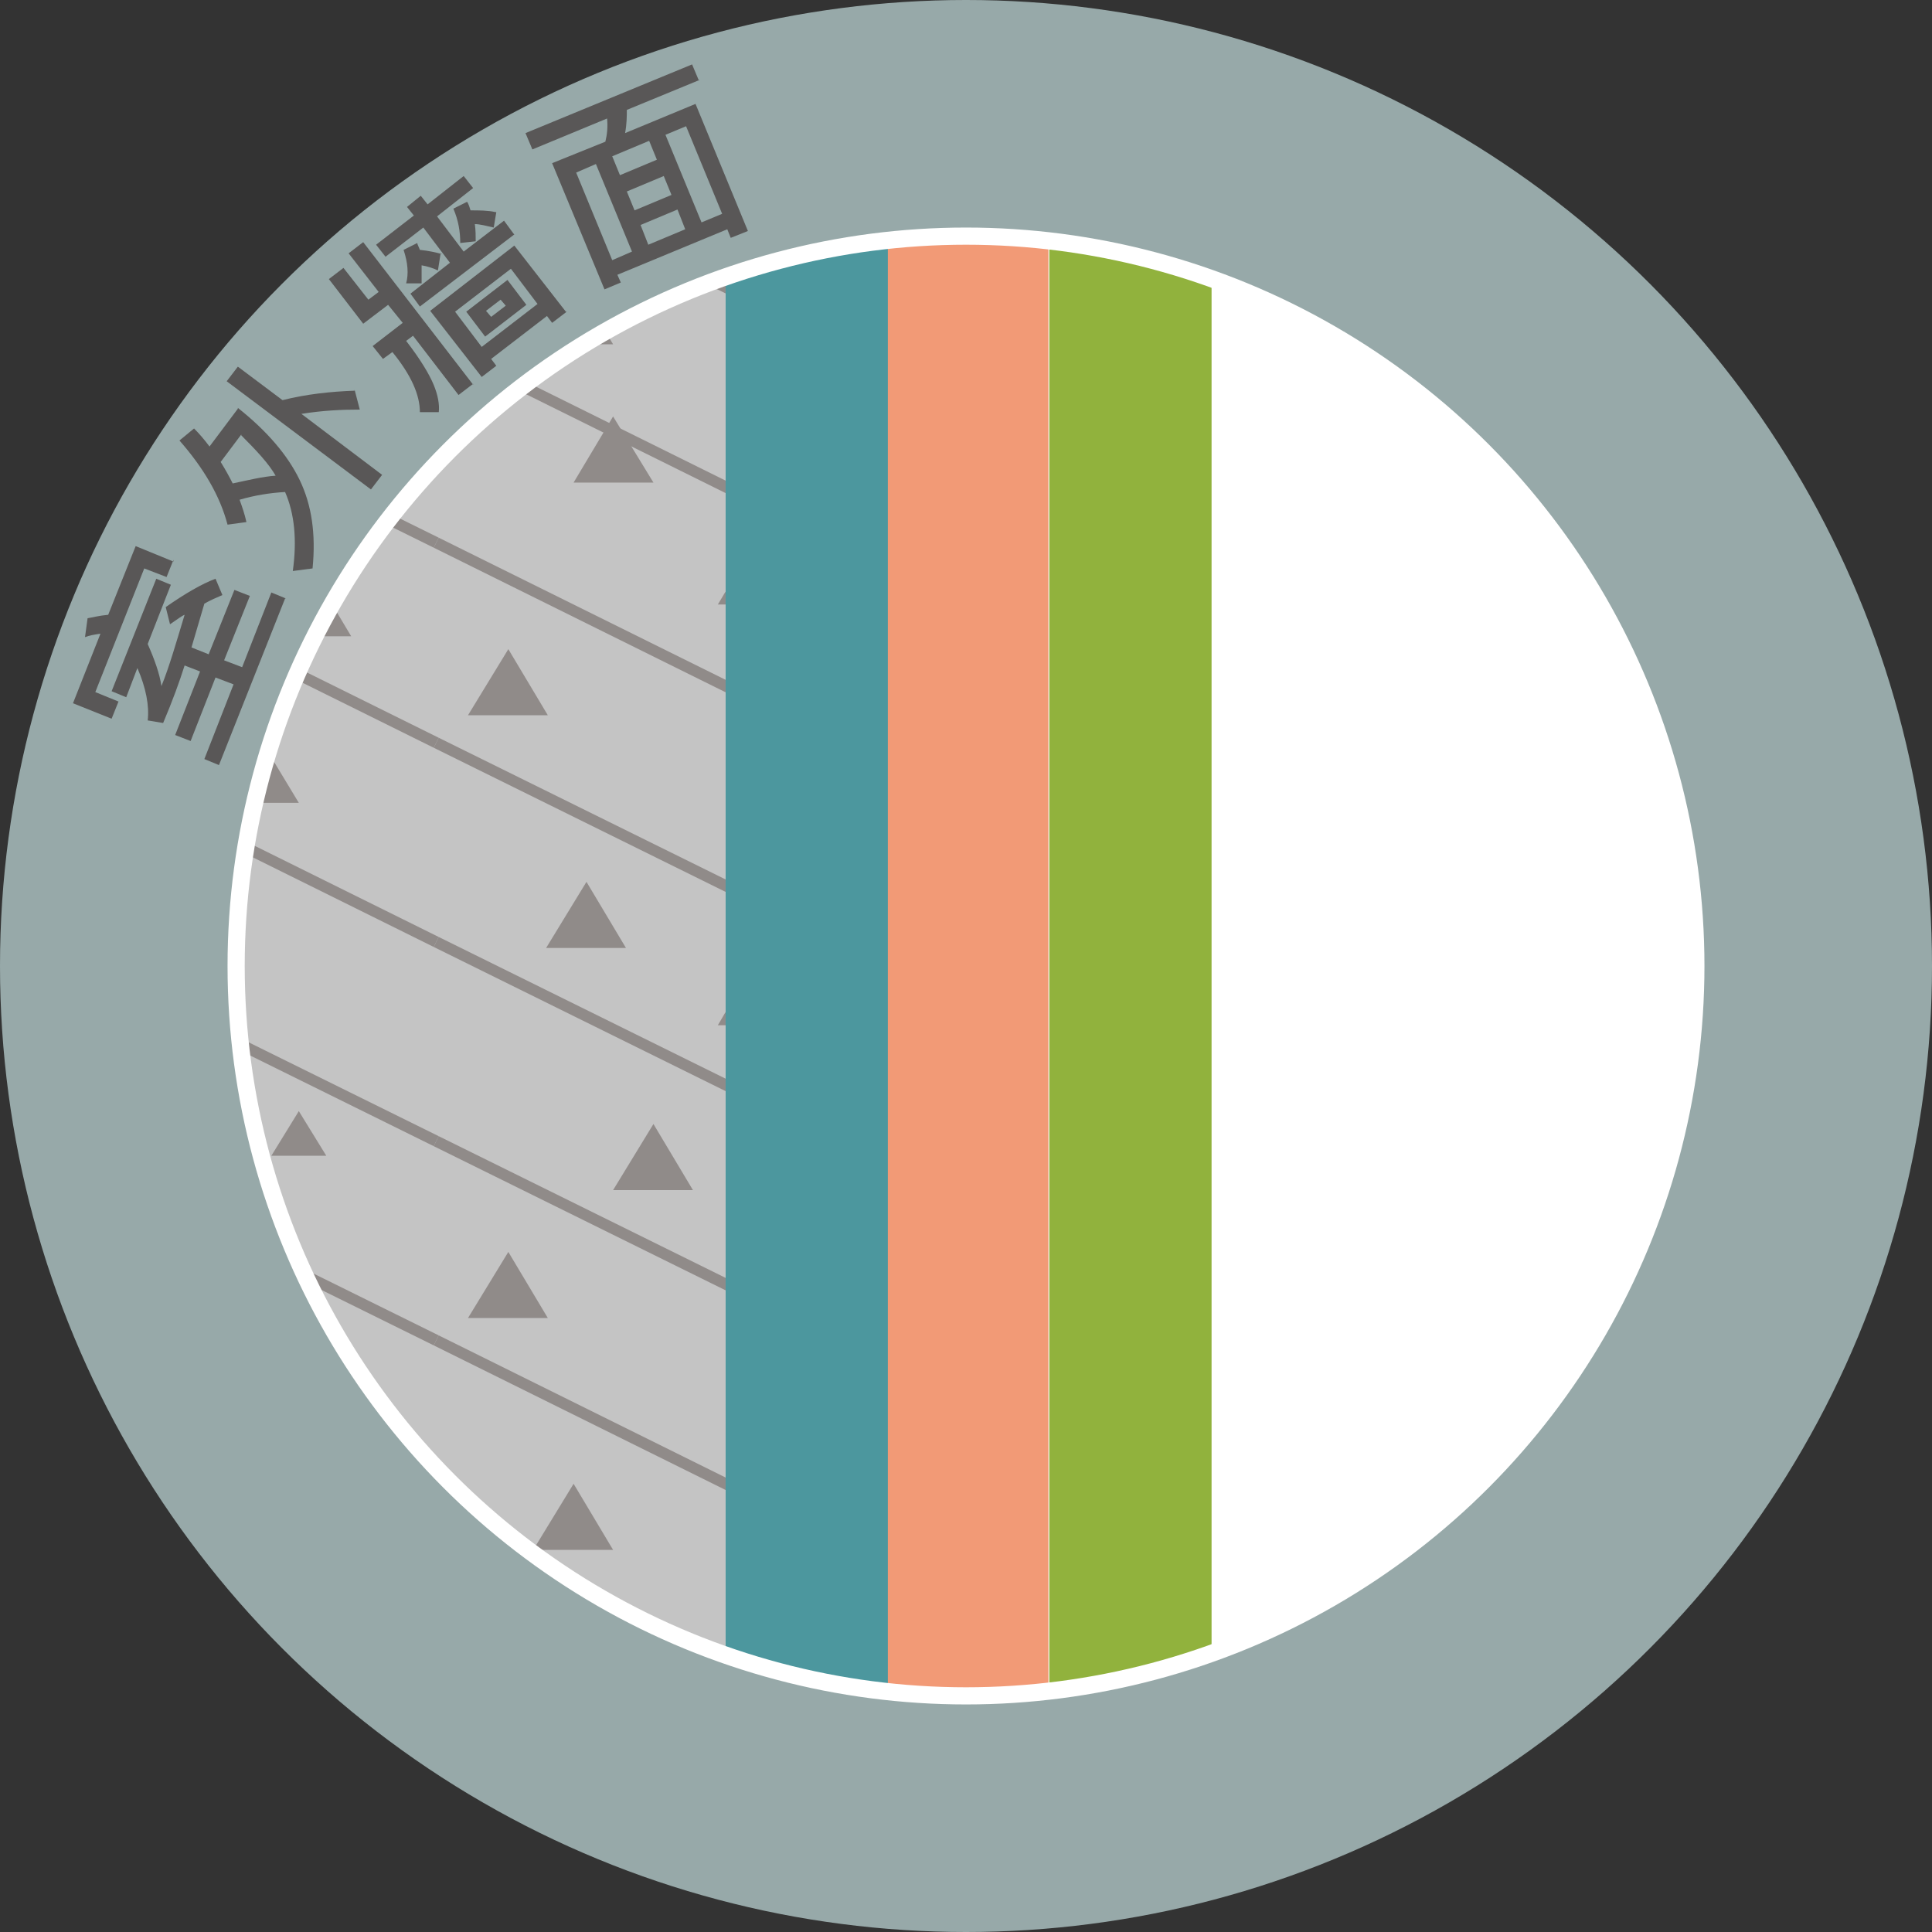
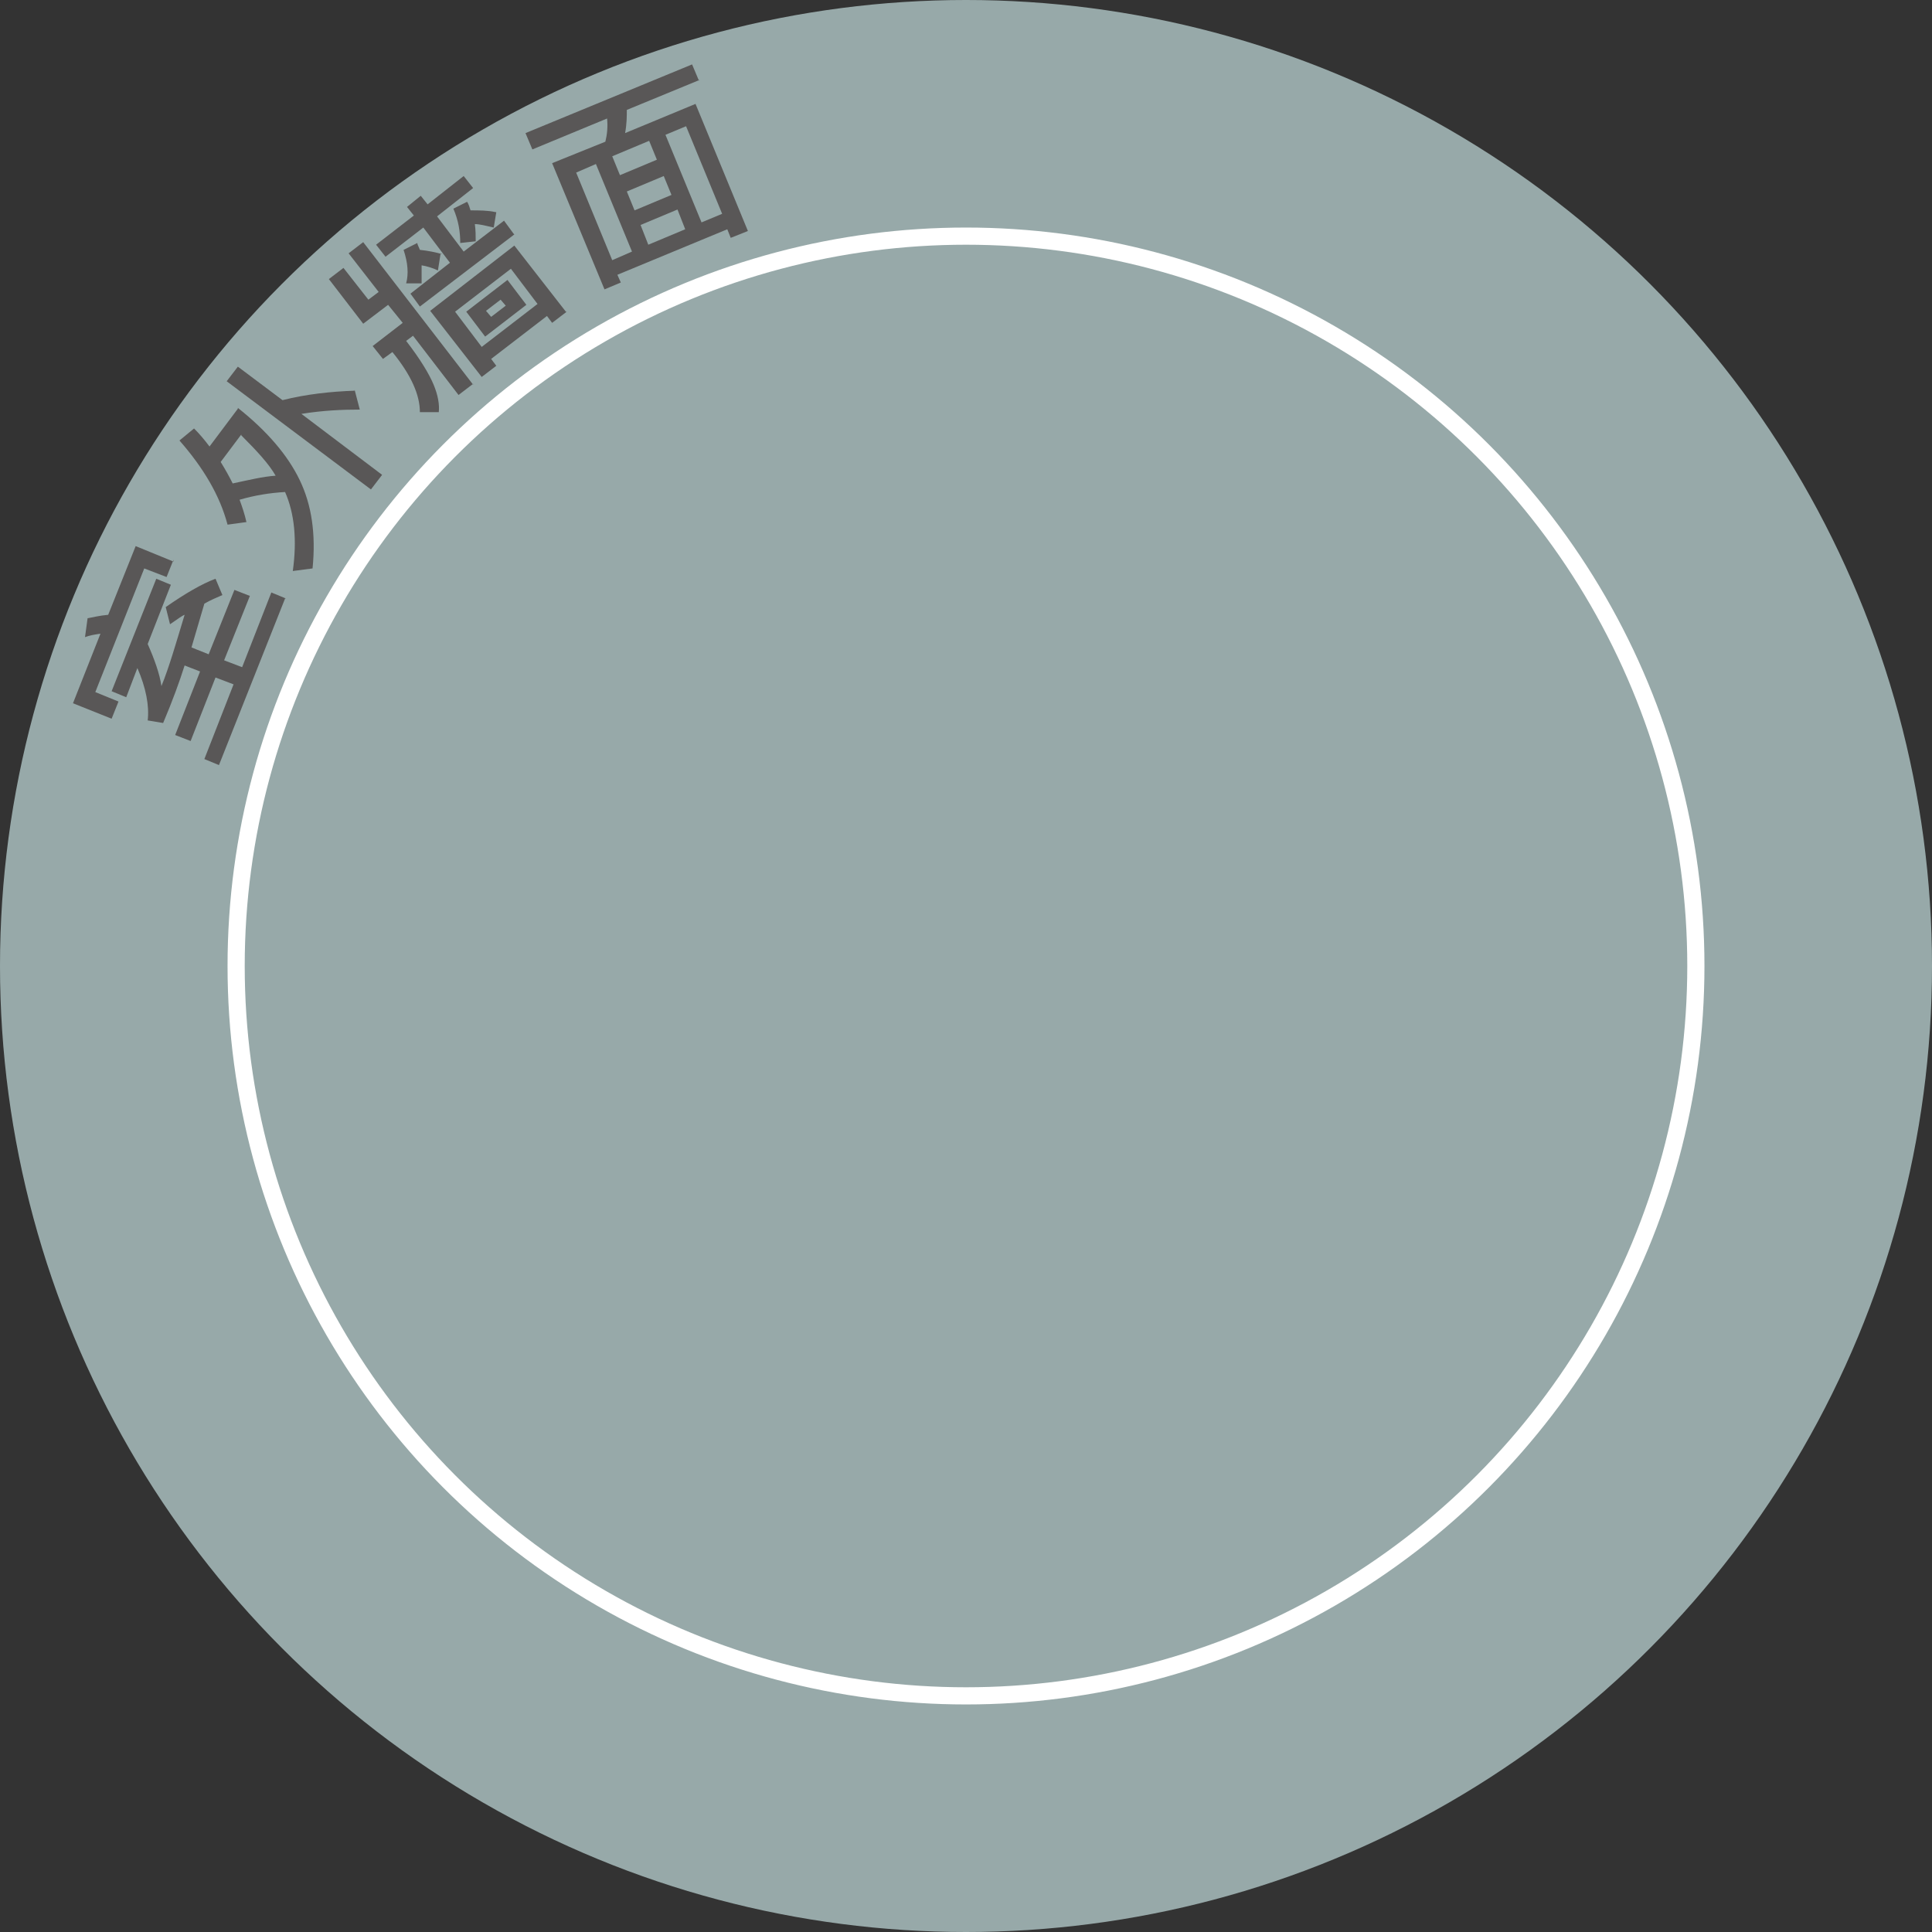
<svg xmlns="http://www.w3.org/2000/svg" width="225" height="225" version="1.1" viewBox="0 0 225 225">
  <rect x="0" y="0" width="225" height="225" fill="#333333" stroke="none" />
  <defs>
    <style>
      .cls-1, .cls-2, .cls-3, .cls-4 {
        fill: none;
      }

      .cls-5 {
        fill: #b0c6c7;
        opacity: .8;
      }

      .cls-6 {
        fill: #4c979e;
      }

      .cls-2 {
        stroke: #221714;
        stroke-width: 1.3px;
      }

      .cls-2, .cls-4 {
        stroke-miterlimit: 10;
      }

      .cls-7 {
        fill: #91b23d;
      }

      .cls-8 {
        clip-path: url(#clippath-1);
      }

      .cls-9 {
        fill: #fff;
      }

      .cls-3 {
        stroke: #595757;
        stroke-linecap: round;
        stroke-linejoin: round;
        stroke-width: 3.3px;
      }

      .cls-10 {
        opacity: .5;
      }

      .cls-11 {
        fill: #221714;
      }

      .cls-12 {
        fill: #595757;
      }

      .cls-13 {
        fill: #f29a76;
      }

      .cls-14 {
        clip-path: url(#clippath);
      }

      .cls-15 {
        fill: #898989;
      }

      .cls-4 {
        stroke: #fff;
        stroke-width: 2px;
      }
    </style>
    <clipPath id="clippath">
-       <circle class="cls-4" cx="112.5" cy="112.5" r="85" />
-     </clipPath>
+       </clipPath>
    <clipPath id="clippath-1">
      <rect class="cls-1" x="-230.7" y="28.4" width="315.2" height="166.5" />
    </clipPath>
  </defs>
  <g>
    <g id="_圖層_1" data-name="圖層_1">
      <g>
        <circle class="cls-5" cx="112.5" cy="112.5" r="112.5" />
        <g>
          <path class="cls-12" d="M20.2,65.2l-.8,2-2.6-1-5.7,14.4,2.7,1.1-.8,2-4.5-1.8,3.2-8.1c-.7.1-1.3.2-1.8.4l.3-2.2c.6-.1,1.3-.3,2.4-.4l3.2-8,4.4,1.8ZM33.2,69.7l-7.7,19.4-1.7-.7,3.4-8.7-2.1-.8-2.9,7.4-1.8-.7,2.9-7.4-1.8-.7c-.6,1.9-1.4,4.1-2.5,6.7l-1.8-.3c.2-1.7-.2-3.8-1.2-6.1l-1.3,3.4-1.7-.7,5.2-13.1,1.7.7-2.7,6.9c.8,1.8,1.4,3.5,1.6,4.9.9-2.2,1.7-5,2.7-8.3-.3.1-.8.5-1.7,1.1l-.5-2c2.3-1.6,4.2-2.7,5.8-3.3l.8,1.9c-.7.3-1.4.6-2.1,1-.5,1.7-1,3.4-1.5,5.1l2,.8,3-7.5,1.8.7-3,7.5,2.1.8,3.4-8.7,1.7.7Z" />
          <path class="cls-12" d="M27.7,47.5c3.4,2.7,5.8,5.5,7.2,8.4,1.4,2.9,1.9,6.3,1.5,10.3l-2.3.3c.5-3.6.2-6.7-.9-9.2-1.8.1-3.6.4-5.3.9.3.8.6,1.7.8,2.6l-2.2.3c-.9-3.4-2.8-6.6-5.6-9.8l1.7-1.4c.6.6,1.2,1.3,1.8,2.1l3.3-4.4ZM28.1,50.6l-2.4,3.2c.5.8,1,1.7,1.4,2.5,1.9-.4,3.5-.8,5-.9-.8-1.4-2.2-2.9-4-4.7ZM41.3,45.4l.6,2.3c-2.1,0-4.3.1-6.8.5l9.4,7.1-1.3,1.7-16.8-12.6,1.3-1.7,5.2,3.9c2.8-.7,5.6-1,8.4-1.1Z" />
          <path class="cls-12" d="M55.1,44.7l-1.7,1.3-5.3-6.9-.8.6c1.7,2.2,2.7,3.9,3.2,5.1.5,1.2.7,2.3.6,3.2h-2.2c0-2-1-4.3-3.2-7l-1.1.8-1.2-1.5,3.5-2.7-1.7-2.1-2.9,2.2-4-5.2,1.7-1.3,2.9,3.7,1.2-.9-3.5-4.5,1.7-1.3,12.8,16.6ZM59.9,27.3l-11,8.4-1.1-1.5,4.6-3.6-3.1-4.1-4.4,3.4-1.1-1.4,4.4-3.4-.8-1,1.6-1.3.8,1,4.2-3.3,1.1,1.4-4.2,3.3,3.1,4.1,4.7-3.6,1.1,1.5ZM51.3,29.6l-.3,1.9c-.6-.3-1.3-.5-1.9-.6,0,.7,0,1.4,0,2.1h-1.8c.3-1.1.2-2.4-.3-3.9l1.6-.8c0,.2.2.5.3.8,1,.1,1.9.3,2.6.5ZM66,36.3l-1.7,1.3-.6-.8-6.5,5,.6.8-1.7,1.3-6-7.7,9.8-7.6,6,7.7ZM57.8,24.7l-.3,1.8c-.9-.2-1.6-.4-2.2-.4.1.7.1,1.4.1,2l-1.8.2c0-1.3-.2-2.6-.8-4l1.6-.8c.2.3.3.7.4,1,1,0,2,0,2.9.2ZM62.6,35.4l-3.1-4.1-6.5,5,3.1,4.1,6.5-5ZM61.3,35.5l-4.8,3.7-2.2-2.9,4.8-3.7,2.2,2.9ZM58.9,35.6l-.6-.7-1.7,1.3.6.7,1.7-1.3Z" />
          <path class="cls-12" d="M81.5,9.3l-8.5,3.5c0,.7,0,1.6-.2,2.7l8.2-3.4,6.1,14.8-2,.8-.4-1-12.8,5.3.4.9-1.9.8-6.1-14.7,6.2-2.5c.2-.8.3-1.7.2-2.7l-8.7,3.6-.8-1.9,19.4-8,.8,1.9ZM73.6,29.3l-4.2-10.2-2.3,1,4.2,10.2,2.3-1ZM76.5,18.6l-.9-2.2-4.3,1.8.9,2.2,4.3-1.8ZM78.2,22.7l-.9-2.2-4.3,1.8.9,2.2,4.3-1.8ZM79.8,26.7l-.9-2.3-4.3,1.8.9,2.3,4.3-1.8ZM84.1,24.9l-4.2-10.2-2.4,1,4.2,10.2,2.4-1Z" />
        </g>
        <g>
          <g class="cls-14">
            <rect class="cls-9" x="3.8" y="-2.7" width="233.6" height="239.2" />
            <polygon class="cls-3" points="136.9 -674.5 129.1 -674.5 -1689.8 -674.5 -1689.8 590.3 132.2 590.3 132.2 -298 270.6 -298 270.6 -674.5 136.9 -674.5" />
            <g>
              <rect class="cls-13" x="103.2" y=".6" width="18.9" height="237.7" />
              <rect class="cls-7" x="122.2" y=".6" width="18.9" height="237.7" />
              <rect class="cls-6" x="84.5" y=".6" width="18.9" height="237.7" />
            </g>
            <g class="cls-10">
              <g class="cls-8">
                <rect class="cls-15" x="-253.3" y="17.4" width="355.6" height="211.1" />
                <g>
                  <g>
                    <g>
                      <line class="cls-2" x1="-342.7" y1="-38.5" x2="-277.1" y2="-6.1" />
                      <line class="cls-2" x1="-342.7" y1="-15.3" x2="-277.1" y2="17.2" />
                      <line class="cls-2" x1="-342.7" y1="7.9" x2="-277.1" y2="40.4" />
                      <line class="cls-2" x1="-342.7" y1="31.2" x2="-277.1" y2="63.6" />
                      <line class="cls-2" x1="-342.7" y1="54.4" x2="-277.1" y2="86.8" />
                      <line class="cls-2" x1="-342.7" y1="77.6" x2="-277.1" y2="110.1" />
                      <line class="cls-2" x1="-342.7" y1="100.8" x2="-277.1" y2="133.3" />
                      <line class="cls-2" x1="-342.7" y1="124.1" x2="-277.1" y2="156.5" />
                      <line class="cls-2" x1="-342.7" y1="147.3" x2="-277.1" y2="179.7" />
                      <line class="cls-2" x1="-342.7" y1="170.5" x2="-277.1" y2="203" />
                      <line class="cls-2" x1="-342.7" y1="193.7" x2="-277.1" y2="226.2" />
                      <line class="cls-2" x1="-342.7" y1="217" x2="-277.1" y2="249.4" />
                      <polygon class="cls-11" points="-337.7 -42.1 -333 -49.8 -328.3 -42.1 -337.7 -42.1" />
                      <polygon class="cls-11" points="-326.7 .9 -322 -6.8 -317.4 .9 -326.7 .9" />
                      <polygon class="cls-11" points="-289.7 4.8 -285 -2.9 -280.3 4.8 -289.7 4.8" />
                      <polygon class="cls-11" points="-301.1 -22.8 -298 -28 -294.8 -22.8 -301.1 -22.8" />
                      <polygon class="cls-11" points="-328.3 -15.1 -325.2 -20.4 -322 -15.1 -328.3 -15.1" />
                      <polygon class="cls-11" points="-299.4 47.4 -296.2 42.2 -293.1 47.4 -299.4 47.4" />
                      <polygon class="cls-11" points="-309.9 15.1 -306.7 9.9 -303.6 15.1 -309.9 15.1" />
                      <polygon class="cls-11" points="-296.2 28 -291.6 20.3 -287 28 -296.2 28" />
                      <polygon class="cls-11" points="-338.9 28 -334.3 20.3 -329.6 28 -338.9 28" />
                      <polygon class="cls-11" points="-320.5 55.1 -325.2 47.4 -329.8 55.1 -320.5 55.1" />
                      <polygon class="cls-11" points="-312.7 83.3 -317.4 75.6 -322 83.3 -312.7 83.3" />
                      <polygon class="cls-11" points="-329.6 98.2 -334.3 90.5 -338.9 98.2 -329.6 98.2" />
                      <polygon class="cls-11" points="-303.6 64.1 -306.7 58.9 -309.9 64.1 -303.6 64.1" />
                      <polygon class="cls-11" points="-289.9 88.5 -293.1 83.3 -296.2 88.5 -289.9 88.5" />
                      <polygon class="cls-11" points="-300.4 181 -297.3 175.7 -294.1 181 -300.4 181" />
                      <polygon class="cls-11" points="-296.2 141 -291.6 133.3 -287 141 -296.2 141" />
                      <polygon class="cls-11" points="-334.2 171.8 -329.6 164.2 -325 171.8 -334.2 171.8" />
                      <polygon class="cls-11" points="-320.5 191.3 -325.2 183.6 -329.8 191.3 -320.5 191.3" />
                      <polygon class="cls-11" points="-312.7 219.5 -317.4 211.8 -322 219.5 -312.7 219.5" />
                      <polygon class="cls-11" points="-299.4 202.9 -302.5 197.6 -305.7 202.9 -299.4 202.9" />
                      <polygon class="cls-11" points="-289.9 224.7 -293.1 219.5 -296.2 224.7 -289.9 224.7" />
                      <polygon class="cls-11" points="-300.4 156.5 -303.6 151.3 -306.7 156.5 -300.4 156.5" />
                      <polygon class="cls-11" points="-300.4 112.7 -303.6 107.4 -306.7 112.7 -300.4 112.7" />
                      <polygon class="cls-11" points="-322.1 125.2 -326.7 117.5 -331.3 125.2 -322.1 125.2" />
                      <polygon class="cls-11" points="-280.3 121.4 -285 113.7 -289.6 121.4 -280.3 121.4" />
                    </g>
                    <line class="cls-2" x1="-342.7" y1="217" x2="-277.1" y2="249.4" />
                    <polygon class="cls-11" points="-337.7 236.6 -333 228.8 -328.3 236.6 -337.7 236.6" />
                    <polygon class="cls-11" points="-301.1 255.9 -298 250.6 -294.8 255.9 -301.1 255.9" />
                    <polygon class="cls-11" points="-328.3 263.5 -325.2 258.3 -322 263.5 -328.3 263.5" />
                  </g>
                  <g>
                    <polygon class="cls-11" points="-224.3 -44.7 -227.5 -50 -230.7 -44.7 -224.3 -44.7" />
                    <g>
                      <line class="cls-2" x1="-277.1" y1="-29.3" x2="-211.5" y2="3.2" />
                      <line class="cls-2" x1="-277.1" y1="-6.1" x2="-211.5" y2="26.4" />
                      <line class="cls-2" x1="-277.1" y1="17.2" x2="-211.5" y2="49.6" />
                      <line class="cls-2" x1="-277.1" y1="40.4" x2="-211.5" y2="72.8" />
                      <line class="cls-2" x1="-277.1" y1="63.6" x2="-211.5" y2="96" />
                      <line class="cls-2" x1="-277.1" y1="86.8" x2="-211.5" y2="119.3" />
                      <line class="cls-2" x1="-277.1" y1="110.1" x2="-211.5" y2="142.5" />
                      <line class="cls-2" x1="-277.1" y1="133.3" x2="-211.5" y2="165.7" />
                      <line class="cls-2" x1="-277.1" y1="156.5" x2="-211.5" y2="188.9" />
                      <line class="cls-2" x1="-277.1" y1="179.7" x2="-211.5" y2="212.2" />
                      <line class="cls-2" x1="-277.1" y1="202.9" x2="-211.5" y2="235.4" />
                      <line class="cls-2" x1="-277.1" y1="226.2" x2="-211.5" y2="258.6" />
                      <polygon class="cls-11" points="-272.1 -32.9 -267.4 -40.6 -262.8 -32.9 -272.1 -32.9" />
                      <polygon class="cls-11" points="-261.1 10.2 -256.5 2.5 -251.8 10.2 -261.1 10.2" />
                      <polygon class="cls-11" points="-224.1 14 -219.4 6.3 -214.8 14 -224.1 14" />
                      <polygon class="cls-11" points="-235.6 -13.6 -232.4 -18.8 -229.3 -13.6 -235.6 -13.6" />
                      <polygon class="cls-11" points="-262.8 -5.9 -259.6 -11.1 -256.5 -5.9 -262.8 -5.9" />
                      <polygon class="cls-11" points="-233.8 56.6 -230.7 51.4 -227.5 56.6 -233.8 56.6" />
                      <polygon class="cls-11" points="-244.3 24.3 -241.1 19.1 -238 24.3 -244.3 24.3" />
                      <polygon class="cls-11" points="-230.7 37.2 -226 29.5 -221.4 37.2 -230.7 37.2" />
                      <polygon class="cls-11" points="-273.3 37.2 -268.7 29.5 -264.1 37.2 -273.3 37.2" />
                      <polygon class="cls-11" points="-255 64.3 -259.6 56.6 -264.3 64.3 -255 64.3" />
                      <polygon class="cls-11" points="-247.1 92.5 -251.8 84.8 -256.5 92.5 -247.1 92.5" />
                      <polygon class="cls-11" points="-264 107.4 -268.7 99.7 -273.3 107.4 -264 107.4" />
                      <polygon class="cls-11" points="-238 73.3 -241.1 68.1 -244.3 73.3 -238 73.3" />
                      <polygon class="cls-11" points="-224.3 97.8 -227.5 92.5 -230.7 97.8 -224.3 97.8" />
                      <polygon class="cls-11" points="-234.8 190.2 -231.7 184.9 -228.5 190.2 -234.8 190.2" />
                      <polygon class="cls-11" points="-230.7 150.2 -226 142.5 -221.4 150.2 -230.7 150.2" />
                      <polygon class="cls-11" points="-268.7 181.1 -264 173.4 -259.4 181.1 -268.7 181.1" />
                      <polygon class="cls-11" points="-255 200.5 -259.6 192.8 -264.3 200.5 -255 200.5" />
                      <polygon class="cls-11" points="-247.1 228.7 -251.8 221 -256.5 228.7 -247.1 228.7" />
                      <polygon class="cls-11" points="-233.8 212.1 -237 206.8 -240.1 212.1 -233.8 212.1" />
                      <polygon class="cls-11" points="-224.3 233.9 -227.5 228.7 -230.7 233.9 -224.3 233.9" />
                      <polygon class="cls-11" points="-234.8 165.7 -238 160.5 -241.1 165.7 -234.8 165.7" />
                      <polygon class="cls-11" points="-234.8 121.9 -238 116.7 -241.2 121.9 -234.8 121.9" />
                      <polygon class="cls-11" points="-256.5 134.4 -261.1 126.8 -265.8 134.4 -256.5 134.4" />
                      <polygon class="cls-11" points="-214.8 130.6 -219.4 122.9 -224 130.6 -214.8 130.6" />
                    </g>
                    <line class="cls-2" x1="-277.1" y1="226.2" x2="-211.5" y2="258.6" />
                    <polygon class="cls-11" points="-272.1 245.8 -267.4 238.1 -262.8 245.8 -272.1 245.8" />
                    <polygon class="cls-11" points="-235.6 265.1 -232.4 259.9 -229.3 265.1 -235.6 265.1" />
                  </g>
                  <g>
                    <g>
                      <line class="cls-2" x1="-211.5" y1="-43.3" x2="-145.9" y2="-10.9" />
                      <polygon class="cls-11" points="-181.6 -40.8 -186.2 -48.5 -190.9 -40.8 -181.6 -40.8" />
-                       <polygon class="cls-11" points="-158.8 -35.5 -161.9 -40.8 -165.1 -35.5 -158.8 -35.5" />
                    </g>
                    <g>
                      <line class="cls-2" x1="-211.5" y1="-43.3" x2="-145.9" y2="-10.9" />
                      <line class="cls-2" x1="-211.5" y1="-20.1" x2="-145.9" y2="12.4" />
                      <line class="cls-2" x1="-211.5" y1="3.2" x2="-145.9" y2="35.6" />
                      <line class="cls-2" x1="-211.5" y1="26.4" x2="-145.9" y2="58.8" />
                      <line class="cls-2" x1="-211.5" y1="49.6" x2="-145.9" y2="82" />
                      <line class="cls-2" x1="-211.5" y1="72.8" x2="-145.9" y2="105.3" />
                      <line class="cls-2" x1="-211.5" y1="96" x2="-145.9" y2="128.5" />
                      <line class="cls-2" x1="-211.5" y1="119.3" x2="-145.9" y2="151.7" />
                      <line class="cls-2" x1="-211.5" y1="142.5" x2="-145.9" y2="174.9" />
                      <line class="cls-2" x1="-211.5" y1="165.7" x2="-145.9" y2="198.2" />
                      <line class="cls-2" x1="-211.5" y1="188.9" x2="-145.9" y2="221.4" />
                      <line class="cls-2" x1="-211.5" y1="212.2" x2="-145.9" y2="244.6" />
                      <line class="cls-2" x1="-211.5" y1="235.4" x2="-145.9" y2="267.8" />
                      <polygon class="cls-11" points="-206.5 -23.7 -201.9 -31.4 -197.2 -23.7 -206.5 -23.7" />
                      <polygon class="cls-11" points="-195.5 19.4 -190.9 11.7 -186.2 19.4 -195.5 19.4" />
                      <polygon class="cls-11" points="-158.5 23.2 -153.8 15.5 -149.2 23.2 -158.5 23.2" />
                      <polygon class="cls-11" points="-170 -4.4 -166.8 -9.6 -163.7 -4.4 -170 -4.4" />
                      <polygon class="cls-11" points="-197.2 3.3 -194 -1.9 -190.9 3.3 -197.2 3.3" />
                      <polygon class="cls-11" points="-168.2 65.8 -165.1 60.6 -161.9 65.8 -168.2 65.8" />
                      <polygon class="cls-11" points="-178.7 33.5 -175.6 28.3 -172.4 33.5 -178.7 33.5" />
                      <polygon class="cls-11" points="-165.1 46.4 -160.4 38.8 -155.8 46.4 -165.1 46.4" />
                      <polygon class="cls-11" points="-207.8 46.4 -203.1 38.8 -198.5 46.4 -207.8 46.4" />
                      <polygon class="cls-11" points="-189.4 73.5 -194 65.8 -198.7 73.5 -189.4 73.5" />
                      <polygon class="cls-11" points="-181.6 101.8 -186.2 94.1 -190.9 101.8 -181.6 101.8" />
                      <polygon class="cls-11" points="-198.4 116.6 -203.1 108.9 -207.8 116.6 -198.4 116.6" />
                      <polygon class="cls-11" points="-172.4 82.5 -175.6 77.3 -178.7 82.5 -172.4 82.5" />
                      <polygon class="cls-11" points="-158.8 107 -161.9 101.8 -165.1 107 -158.8 107" />
                      <polygon class="cls-11" points="-169.3 199.4 -166.1 194.2 -162.9 199.4 -169.3 199.4" />
                      <polygon class="cls-11" points="-165.1 159.4 -160.4 151.7 -155.8 159.4 -165.1 159.4" />
                      <polygon class="cls-11" points="-203.1 190.3 -198.4 182.6 -193.8 190.3 -203.1 190.3" />
                      <polygon class="cls-11" points="-189.4 209.7 -194 202 -198.7 209.7 -189.4 209.7" />
                      <polygon class="cls-11" points="-181.6 237.9 -186.2 230.2 -190.9 237.9 -181.6 237.9" />
                      <polygon class="cls-11" points="-168.2 221.3 -171.4 216.1 -174.6 221.3 -168.2 221.3" />
                      <polygon class="cls-11" points="-158.8 243.1 -161.9 237.9 -165.1 243.1 -158.8 243.1" />
                      <polygon class="cls-11" points="-169.3 174.9 -172.4 169.7 -175.6 174.9 -169.3 174.9" />
                      <polygon class="cls-11" points="-169.3 131.1 -172.4 125.9 -175.6 131.1 -169.3 131.1" />
                      <polygon class="cls-11" points="-190.9 143.6 -195.5 136 -200.2 143.6 -190.9 143.6" />
                      <polygon class="cls-11" points="-149.2 139.8 -153.8 132.1 -158.5 139.8 -149.2 139.8" />
                    </g>
                    <line class="cls-2" x1="-211.5" y1="235.4" x2="-145.9" y2="267.8" />
                    <polygon class="cls-11" points="-206.5 255 -201.9 247.3 -197.2 255 -206.5 255" />
                  </g>
                  <g>
                    <g>
                      <line class="cls-2" x1="-145.9" y1="-34.1" x2="-80.4" y2="-1.6" />
                      <polygon class="cls-11" points="-116 -31.5 -120.6 -39.2 -125.3 -31.5 -116 -31.5" />
                      <polygon class="cls-11" points="-93.2 -26.3 -96.3 -31.5 -99.5 -26.3 -93.2 -26.3" />
                    </g>
                    <g>
                      <line class="cls-2" x1="-145.9" y1="-34.1" x2="-80.4" y2="-1.6" />
                      <line class="cls-2" x1="-145.9" y1="-10.9" x2="-80.4" y2="21.6" />
                      <line class="cls-2" x1="-145.9" y1="12.4" x2="-80.4" y2="44.8" />
                      <line class="cls-2" x1="-145.9" y1="35.6" x2="-80.4" y2="68" />
                      <line class="cls-2" x1="-145.9" y1="58.8" x2="-80.4" y2="91.3" />
                      <line class="cls-2" x1="-145.9" y1="82" x2="-80.4" y2="114.5" />
                      <line class="cls-2" x1="-145.9" y1="105.3" x2="-80.4" y2="137.7" />
                      <line class="cls-2" x1="-145.9" y1="128.5" x2="-80.4" y2="160.9" />
                      <line class="cls-2" x1="-145.9" y1="151.7" x2="-80.4" y2="184.1" />
                      <line class="cls-2" x1="-145.9" y1="174.9" x2="-80.4" y2="207.4" />
                      <line class="cls-2" x1="-145.9" y1="198.2" x2="-80.4" y2="230.6" />
                      <line class="cls-2" x1="-145.9" y1="221.4" x2="-80.4" y2="253.8" />
                      <polygon class="cls-11" points="-140.9 -14.5 -136.3 -22.2 -131.6 -14.5 -140.9 -14.5" />
                      <polygon class="cls-11" points="-130 28.6 -125.3 20.9 -120.6 28.6 -130 28.6" />
-                       <polygon class="cls-11" points="-92.9 32.4 -88.3 24.7 -83.6 32.4 -92.9 32.4" />
                      <polygon class="cls-11" points="-104.4 4.8 -101.3 -.4 -98.1 4.8 -104.4 4.8" />
                      <polygon class="cls-11" points="-131.6 12.5 -128.5 7.3 -125.3 12.5 -131.6 12.5" />
                      <polygon class="cls-11" points="-102.7 75 -99.5 69.8 -96.3 75 -102.7 75" />
                      <polygon class="cls-11" points="-113.2 42.7 -110 37.5 -106.8 42.7 -113.2 42.7" />
                      <polygon class="cls-11" points="-99.5 55.6 -94.9 48 -90.2 55.6 -99.5 55.6" />
                      <polygon class="cls-11" points="-142.2 55.6 -137.6 48 -132.9 55.6 -142.2 55.6" />
                      <polygon class="cls-11" points="-123.8 82.7 -128.5 75 -133.1 82.7 -123.8 82.7" />
                      <polygon class="cls-11" points="-116 111 -120.6 103.3 -125.3 111 -116 111" />
                      <polygon class="cls-11" points="-132.9 125.8 -137.5 118.1 -142.2 125.8 -132.9 125.8" />
                      <polygon class="cls-11" points="-106.8 91.7 -110 86.5 -113.2 91.7 -106.8 91.7" />
                      <polygon class="cls-11" points="-93.2 116.2 -96.3 111 -99.5 116.2 -93.2 116.2" />
                      <polygon class="cls-11" points="-103.7 208.6 -100.5 203.4 -97.4 208.6 -103.7 208.6" />
                      <polygon class="cls-11" points="-99.5 168.6 -94.9 160.9 -90.2 168.6 -99.5 168.6" />
                      <polygon class="cls-11" points="-137.5 199.5 -132.9 191.8 -128.2 199.5 -137.5 199.5" />
                      <polygon class="cls-11" points="-123.8 218.9 -128.5 211.2 -133.1 218.9 -123.8 218.9" />
                      <polygon class="cls-11" points="-116 247.1 -120.6 239.4 -125.3 247.1 -116 247.1" />
                      <polygon class="cls-11" points="-102.7 230.5 -105.8 225.3 -109 230.5 -102.7 230.5" />
                      <polygon class="cls-11" points="-93.2 252.4 -96.3 247.1 -99.5 252.4 -93.2 252.4" />
                      <polygon class="cls-11" points="-103.7 184.1 -106.8 178.9 -110 184.1 -103.7 184.1" />
                      <polygon class="cls-11" points="-103.7 140.3 -106.8 135.1 -110 140.3 -103.7 140.3" />
                      <polygon class="cls-11" points="-125.3 152.9 -130 145.2 -134.6 152.9 -125.3 152.9" />
                      <polygon class="cls-11" points="-83.6 149 -88.2 141.3 -92.9 149 -83.6 149" />
                    </g>
                    <polygon class="cls-11" points="-140.9 264.2 -136.3 256.5 -131.6 264.2 -140.9 264.2" />
                  </g>
                  <g>
                    <g>
                      <line class="cls-2" x1="-80.4" y1="-48.1" x2="-14.8" y2="-15.7" />
                      <line class="cls-2" x1="-80.4" y1="-24.9" x2="-14.8" y2="7.6" />
                      <polygon class="cls-11" points="-50.4 -22.3 -55.1 -30 -59.7 -22.3 -50.4 -22.3" />
                      <polygon class="cls-11" points="-37.1 -39 -40.2 -44.2 -43.4 -39 -37.1 -39" />
                      <polygon class="cls-11" points="-27.6 -17.1 -30.8 -22.3 -33.9 -17.1 -27.6 -17.1" />
                    </g>
                    <g>
                      <line class="cls-2" x1="-80.4" y1="-24.9" x2="-14.8" y2="7.6" />
                      <line class="cls-2" x1="-80.4" y1="-1.6" x2="-14.8" y2="30.8" />
                      <line class="cls-2" x1="-80.4" y1="21.6" x2="-14.8" y2="54" />
                      <line class="cls-2" x1="-80.4" y1="44.8" x2="-14.8" y2="77.2" />
                      <line class="cls-2" x1="-80.4" y1="68" x2="-14.8" y2="100.5" />
                      <line class="cls-2" x1="-80.4" y1="91.3" x2="-14.8" y2="123.7" />
                      <line class="cls-2" x1="-80.4" y1="114.5" x2="-14.8" y2="146.9" />
                      <line class="cls-2" x1="-80.4" y1="137.7" x2="-14.8" y2="170.1" />
                      <line class="cls-2" x1="-80.4" y1="160.9" x2="-14.8" y2="193.4" />
                      <line class="cls-2" x1="-80.4" y1="184.1" x2="-14.8" y2="216.6" />
                      <line class="cls-2" x1="-80.4" y1="207.4" x2="-14.8" y2="239.8" />
                      <line class="cls-2" x1="-80.4" y1="230.6" x2="-14.8" y2="263" />
                      <polygon class="cls-11" points="-75.4 -5.3 -70.7 -13 -66 -5.3 -75.4 -5.3" />
                      <polygon class="cls-11" points="-64.4 37.8 -59.7 30.1 -55.1 37.8 -64.4 37.8" />
                      <polygon class="cls-11" points="-27.4 41.7 -22.7 34 -18 41.7 -27.4 41.7" />
                      <polygon class="cls-11" points="-38.8 14 -35.7 8.8 -32.5 14 -38.8 14" />
                      <polygon class="cls-11" points="-66 21.7 -62.9 16.5 -59.7 21.7 -66 21.7" />
                      <polygon class="cls-11" points="-37.1 84.2 -33.9 79 -30.8 84.2 -37.1 84.2" />
                      <polygon class="cls-11" points="-47.6 51.9 -44.4 46.7 -41.3 51.9 -47.6 51.9" />
                      <polygon class="cls-11" points="-33.9 64.9 -29.3 57.2 -24.7 64.9 -33.9 64.9" />
                      <polygon class="cls-11" points="-76.6 64.9 -72 57.2 -67.3 64.9 -76.6 64.9" />
                      <polygon class="cls-11" points="-58.2 92 -62.9 84.2 -67.5 92 -58.2 92" />
                      <polygon class="cls-11" points="-50.4 120.2 -55.1 112.5 -59.7 120.2 -50.4 120.2" />
                      <polygon class="cls-11" points="-67.3 135 -72 127.3 -76.6 135 -67.3 135" />
                      <polygon class="cls-11" points="-41.3 100.9 -44.4 95.7 -47.6 100.9 -41.3 100.9" />
                      <polygon class="cls-11" points="-27.6 125.4 -30.8 120.2 -33.9 125.4 -27.6 125.4" />
                      <polygon class="cls-11" points="-38.1 217.8 -35 212.6 -31.8 217.8 -38.1 217.8" />
                      <polygon class="cls-11" points="-33.9 177.8 -29.3 170.1 -24.7 177.8 -33.9 177.8" />
                      <polygon class="cls-11" points="-71.9 208.7 -67.3 201 -62.7 208.7 -71.9 208.7" />
                      <polygon class="cls-11" points="-58.2 228.1 -62.9 220.4 -67.5 228.1 -58.2 228.1" />
                      <polygon class="cls-11" points="-50.4 256.4 -55.1 248.7 -59.7 256.4 -50.4 256.4" />
                      <polygon class="cls-11" points="-37.1 239.7 -40.2 234.5 -43.4 239.7 -37.1 239.7" />
                      <polygon class="cls-11" points="-27.6 261.6 -30.8 256.4 -33.9 261.6 -27.6 261.6" />
                      <polygon class="cls-11" points="-38.1 193.4 -41.3 188.1 -44.4 193.4 -38.1 193.4" />
                      <polygon class="cls-11" points="-38.1 149.5 -41.3 144.3 -44.4 149.5 -38.1 149.5" />
                      <polygon class="cls-11" points="-59.7 162.1 -64.4 154.4 -69 162.1 -59.7 162.1" />
                      <polygon class="cls-11" points="-18 158.2 -22.7 150.6 -27.3 158.2 -18 158.2" />
                    </g>
                  </g>
                  <g>
                    <g>
                      <line class="cls-2" x1="-14.8" y1="-38.9" x2="50.8" y2="-6.4" />
                      <line class="cls-2" x1="-14.8" y1="-15.7" x2="50.8" y2="16.8" />
                      <polygon class="cls-11" points="7.3 -41.3 2.7 -49 -2 -41.3 7.3 -41.3" />
                      <polygon class="cls-11" points="15.2 -13.1 10.5 -20.8 5.8 -13.1 15.2 -13.1" />
                      <polygon class="cls-11" points="28.5 -29.8 25.3 -35 22.2 -29.8 28.5 -29.8" />
                      <polygon class="cls-11" points="38 -7.9 34.8 -13.1 31.6 -7.9 38 -7.9" />
                    </g>
                    <g>
                      <line class="cls-2" x1="-14.8" y1="-15.7" x2="50.8" y2="16.8" />
                      <line class="cls-2" x1="-14.8" y1="7.6" x2="50.8" y2="40" />
                      <line class="cls-2" x1="-14.8" y1="30.8" x2="50.8" y2="63.2" />
                      <line class="cls-2" x1="-14.8" y1="54" x2="50.8" y2="86.5" />
                      <line class="cls-2" x1="-14.8" y1="77.2" x2="50.8" y2="109.7" />
                      <line class="cls-2" x1="-14.8" y1="100.5" x2="50.8" y2="132.9" />
                      <line class="cls-2" x1="-14.8" y1="123.7" x2="50.8" y2="156.1" />
                      <line class="cls-2" x1="-14.8" y1="146.9" x2="50.8" y2="179.4" />
                      <line class="cls-2" x1="-14.8" y1="170.1" x2="50.8" y2="202.6" />
                      <line class="cls-2" x1="-14.8" y1="193.4" x2="50.8" y2="225.8" />
                      <line class="cls-2" x1="-14.8" y1="216.6" x2="50.8" y2="249" />
                      <line class="cls-2" x1="-14.8" y1="239.8" x2="50.8" y2="272.2" />
                      <polygon class="cls-11" points="-9.8 3.9 -5.1 -3.8 -.5 3.9 -9.8 3.9" />
                      <polygon class="cls-11" points="1.2 47 5.8 39.3 10.5 47 1.2 47" />
                      <polygon class="cls-11" points="38.2 50.9 42.9 43.2 47.5 50.9 38.2 50.9" />
                      <polygon class="cls-11" points="26.7 23.3 29.9 18 33 23.3 26.7 23.3" />
                      <polygon class="cls-11" points="-.5 30.9 2.7 25.7 5.8 30.9 -.5 30.9" />
                      <polygon class="cls-11" points="28.5 93.5 31.6 88.2 34.8 93.5 28.5 93.5" />
                      <polygon class="cls-11" points="18 61.2 21.1 55.9 24.3 61.2 18 61.2" />
                      <polygon class="cls-11" points="31.6 74.1 36.3 66.4 40.9 74.1 31.6 74.1" />
                      <polygon class="cls-11" points="-11 74.1 -6.4 66.4 -1.8 74.1 -11 74.1" />
                      <polygon class="cls-11" points="7.3 101.2 2.7 93.5 -2 101.2 7.3 101.2" />
                      <polygon class="cls-11" points="15.2 129.4 10.5 121.7 5.8 129.4 15.2 129.4" />
                      <polygon class="cls-11" points="-1.7 144.2 -6.4 136.5 -11 144.2 -1.7 144.2" />
                      <polygon class="cls-11" points="24.3 110.1 21.1 104.9 18 110.1 24.3 110.1" />
                      <polygon class="cls-11" points="38 134.6 34.8 129.4 31.6 134.6 38 134.6" />
                      <polygon class="cls-11" points="27.5 227 30.6 221.8 33.8 227 27.5 227" />
                      <polygon class="cls-11" points="31.6 187 36.3 179.4 40.9 187 31.6 187" />
                      <polygon class="cls-11" points="-6.4 217.9 -1.7 210.2 2.9 217.9 -6.4 217.9" />
                      <polygon class="cls-11" points="7.3 237.3 2.7 229.6 -2 237.3 7.3 237.3" />
                      <polygon class="cls-11" points="15.2 265.6 10.5 257.9 5.8 265.6 15.2 265.6" />
                      <polygon class="cls-11" points="28.5 248.9 25.3 243.7 22.2 248.9 28.5 248.9" />
                      <polygon class="cls-11" points="38 270.8 34.8 265.6 31.6 270.8 38 270.8" />
-                       <polygon class="cls-11" points="27.5 202.6 24.3 197.4 21.1 202.6 27.5 202.6" />
                      <polygon class="cls-11" points="27.5 158.7 24.3 153.5 21.1 158.7 27.5 158.7" />
                      <polygon class="cls-11" points="5.8 171.3 1.2 163.6 -3.4 171.3 5.8 171.3" />
                      <polygon class="cls-11" points="47.5 167.4 42.9 159.8 38.3 167.4 47.5 167.4" />
                    </g>
                  </g>
                  <g>
                    <g>
                      <line class="cls-2" x1="50.8" y1="-29.7" x2="116.4" y2="2.8" />
                      <line class="cls-2" x1="50.8" y1="-6.4" x2="116.4" y2="26" />
                      <polygon class="cls-11" points="93 -42.4 96.2 -47.7 99.4 -42.4 93 -42.4" />
                      <polygon class="cls-11" points="72.9 -32.1 68.3 -39.8 63.6 -32.1 72.9 -32.1" />
                      <polygon class="cls-11" points="80.7 -3.9 76.1 -11.6 71.4 -3.9 80.7 -3.9" />
                      <polygon class="cls-11" points="94.1 -20.5 90.9 -25.8 87.7 -20.5 94.1 -20.5" />
                      <polygon class="cls-11" points="103.5 1.3 100.4 -3.9 97.2 1.3 103.5 1.3" />
                    </g>
                    <g>
                      <line class="cls-2" x1="50.8" y1="-6.4" x2="116.4" y2="26" />
                      <line class="cls-2" x1="50.8" y1="16.8" x2="116.4" y2="49.2" />
                      <line class="cls-2" x1="50.8" y1="40" x2="116.4" y2="72.5" />
                      <line class="cls-2" x1="50.8" y1="63.2" x2="116.4" y2="95.7" />
                      <line class="cls-2" x1="50.8" y1="86.5" x2="116.4" y2="118.9" />
                      <line class="cls-2" x1="50.8" y1="109.7" x2="116.4" y2="142.1" />
                      <line class="cls-2" x1="50.8" y1="132.9" x2="116.4" y2="165.3" />
                      <line class="cls-2" x1="50.8" y1="156.1" x2="116.4" y2="188.6" />
                      <line class="cls-2" x1="50.8" y1="179.4" x2="116.4" y2="211.8" />
                      <line class="cls-2" x1="50.8" y1="202.6" x2="116.4" y2="235" />
                      <line class="cls-2" x1="50.8" y1="225.8" x2="116.4" y2="258.2" />
                      <polygon class="cls-11" points="55.8 13.2 60.4 5.5 65.1 13.2 55.8 13.2" />
                      <polygon class="cls-11" points="66.8 56.2 71.4 48.5 76.1 56.2 66.8 56.2" />
                      <polygon class="cls-11" points="103.8 60.1 108.5 52.4 113.1 60.1 103.8 60.1" />
                      <polygon class="cls-11" points="92.3 32.5 95.5 27.2 98.6 32.5 92.3 32.5" />
                      <polygon class="cls-11" points="65.1 40.1 68.3 34.9 71.4 40.1 65.1 40.1" />
                      <polygon class="cls-11" points="94.1 102.7 97.2 97.5 100.4 102.7 94.1 102.7" />
                      <polygon class="cls-11" points="83.6 70.4 86.7 65.2 89.9 70.4 83.6 70.4" />
                      <polygon class="cls-11" points="97.2 83.3 101.9 75.6 106.5 83.3 97.2 83.3" />
                      <polygon class="cls-11" points="54.5 83.3 59.2 75.6 63.8 83.3 54.5 83.3" />
                      <polygon class="cls-11" points="72.9 110.4 68.3 102.7 63.6 110.4 72.9 110.4" />
                      <polygon class="cls-11" points="80.7 138.6 76.1 130.9 71.4 138.6 80.7 138.6" />
                      <polygon class="cls-11" points="63.8 153.5 59.2 145.8 54.5 153.5 63.8 153.5" />
                      <polygon class="cls-11" points="89.9 119.4 86.7 114.1 83.6 119.4 89.9 119.4" />
                      <polygon class="cls-11" points="103.5 143.8 100.4 138.6 97.2 143.8 103.5 143.8" />
                      <polygon class="cls-11" points="93 236.2 96.2 231 99.4 236.2 93 236.2" />
                      <polygon class="cls-11" points="97.2 196.2 101.9 188.6 106.5 196.2 97.2 196.2" />
                      <polygon class="cls-11" points="59.2 227.1 63.8 219.5 68.5 227.1 59.2 227.1" />
                      <polygon class="cls-11" points="72.9 246.6 68.3 238.8 63.6 246.6 72.9 246.6" />
                      <polygon class="cls-11" points="94.1 258.1 90.9 252.9 87.7 258.1 94.1 258.1" />
                      <polygon class="cls-11" points="93 211.8 89.9 206.6 86.7 211.8 93 211.8" />
                      <polygon class="cls-11" points="93 168 89.9 162.7 86.7 168 93 168" />
                      <polygon class="cls-11" points="71.4 180.5 66.8 172.8 62.1 180.5 71.4 180.5" />
                      <polygon class="cls-11" points="113.1 176.7 108.5 169 103.8 176.7 113.1 176.7" />
                    </g>
                  </g>
                  <g>
                    <g>
                      <line class="cls-2" x1="116.4" y1="-43.7" x2="181.9" y2="-11.2" />
                      <line class="cls-2" x1="116.4" y1="-20.4" x2="181.9" y2="12" />
                      <line class="cls-2" x1="116.4" y1="2.8" x2="181.9" y2="35.2" />
                      <polygon class="cls-11" points="158.6 -33.2 161.8 -38.4 164.9 -33.2 158.6 -33.2" />
                      <polygon class="cls-11" points="124.8 -42.3 129.4 -50 134.1 -42.3 124.8 -42.3" />
                      <polygon class="cls-11" points="138.5 -22.9 133.8 -30.6 129.2 -22.9 138.5 -22.9" />
                      <polygon class="cls-11" points="146.3 5.3 141.7 -2.4 137 5.3 146.3 5.3" />
                      <polygon class="cls-11" points="159.6 -11.3 156.5 -16.5 153.3 -11.3 159.6 -11.3" />
                      <polygon class="cls-11" points="169.1 10.5 166 5.3 162.8 10.5 169.1 10.5" />
                    </g>
                    <g>
                      <line class="cls-2" x1="116.4" y1="2.8" x2="181.9" y2="35.2" />
                      <line class="cls-2" x1="116.4" y1="26" x2="181.9" y2="58.4" />
                      <line class="cls-2" x1="116.4" y1="49.2" x2="181.9" y2="81.7" />
                      <line class="cls-2" x1="116.4" y1="72.4" x2="181.9" y2="104.9" />
                      <line class="cls-2" x1="116.4" y1="95.7" x2="181.9" y2="128.1" />
                      <line class="cls-2" x1="116.4" y1="118.9" x2="181.9" y2="151.3" />
                      <line class="cls-2" x1="116.4" y1="142.1" x2="181.9" y2="174.6" />
-                       <line class="cls-2" x1="116.4" y1="165.3" x2="181.9" y2="197.8" />
                      <line class="cls-2" x1="116.4" y1="188.6" x2="181.9" y2="221" />
                      <line class="cls-2" x1="116.4" y1="211.8" x2="181.9" y2="244.2" />
                      <line class="cls-2" x1="116.4" y1="235" x2="181.9" y2="267.4" />
                      <polygon class="cls-11" points="121.4 22.4 126 14.7 130.7 22.4 121.4 22.4" />
                      <polygon class="cls-11" points="132.3 65.4 137 57.7 141.7 65.4 132.3 65.4" />
                      <polygon class="cls-11" points="169.4 69.3 174 61.6 178.7 69.3 169.4 69.3" />
                      <polygon class="cls-11" points="157.9 41.7 161 36.5 164.2 41.7 157.9 41.7" />
                      <polygon class="cls-11" points="130.7 49.4 133.8 44.1 137 49.4 130.7 49.4" />
                      <polygon class="cls-11" points="159.6 111.9 162.8 106.7 166 111.9 159.6 111.9" />
                      <polygon class="cls-11" points="149.1 79.6 152.3 74.4 155.5 79.6 149.1 79.6" />
                      <polygon class="cls-11" points="162.8 92.5 167.4 84.8 172.1 92.5 162.8 92.5" />
                      <polygon class="cls-11" points="120.1 92.5 124.7 84.8 129.4 92.5 120.1 92.5" />
                      <polygon class="cls-11" points="138.5 119.6 133.8 111.9 129.2 119.6 138.5 119.6" />
                      <polygon class="cls-11" points="146.3 147.8 141.7 140.1 137 147.8 146.3 147.8" />
                      <polygon class="cls-11" points="129.4 162.7 124.8 155 120.1 162.7 129.4 162.7" />
                      <polygon class="cls-11" points="155.5 128.6 152.3 123.4 149.1 128.6 155.5 128.6" />
                      <polygon class="cls-11" points="169.1 153 166 147.8 162.8 153 169.1 153" />
                      <polygon class="cls-11" points="158.6 245.5 161.8 240.2 164.9 245.5 158.6 245.5" />
                      <polygon class="cls-11" points="162.8 205.5 167.4 197.8 172.1 205.5 162.8 205.5" />
                      <polygon class="cls-11" points="124.8 236.3 129.4 228.7 134.1 236.3 124.8 236.3" />
                      <polygon class="cls-11" points="138.5 255.8 133.8 248.1 129.2 255.8 138.5 255.8" />
                      <polygon class="cls-11" points="159.6 267.4 156.5 262.1 153.3 267.4 159.6 267.4" />
                      <polygon class="cls-11" points="158.6 221 155.5 215.8 152.3 221 158.6 221" />
                      <polygon class="cls-11" points="158.6 177.2 155.5 171.9 152.3 177.2 158.6 177.2" />
                      <polygon class="cls-11" points="137 189.7 132.3 182 127.7 189.7 137 189.7" />
                      <polygon class="cls-11" points="178.7 185.9 174 178.2 169.4 185.9 178.7 185.9" />
                    </g>
                  </g>
                </g>
              </g>
            </g>
          </g>
          <circle class="cls-4" cx="112.5" cy="112.5" r="85" />
        </g>
      </g>
    </g>
  </g>
</svg>